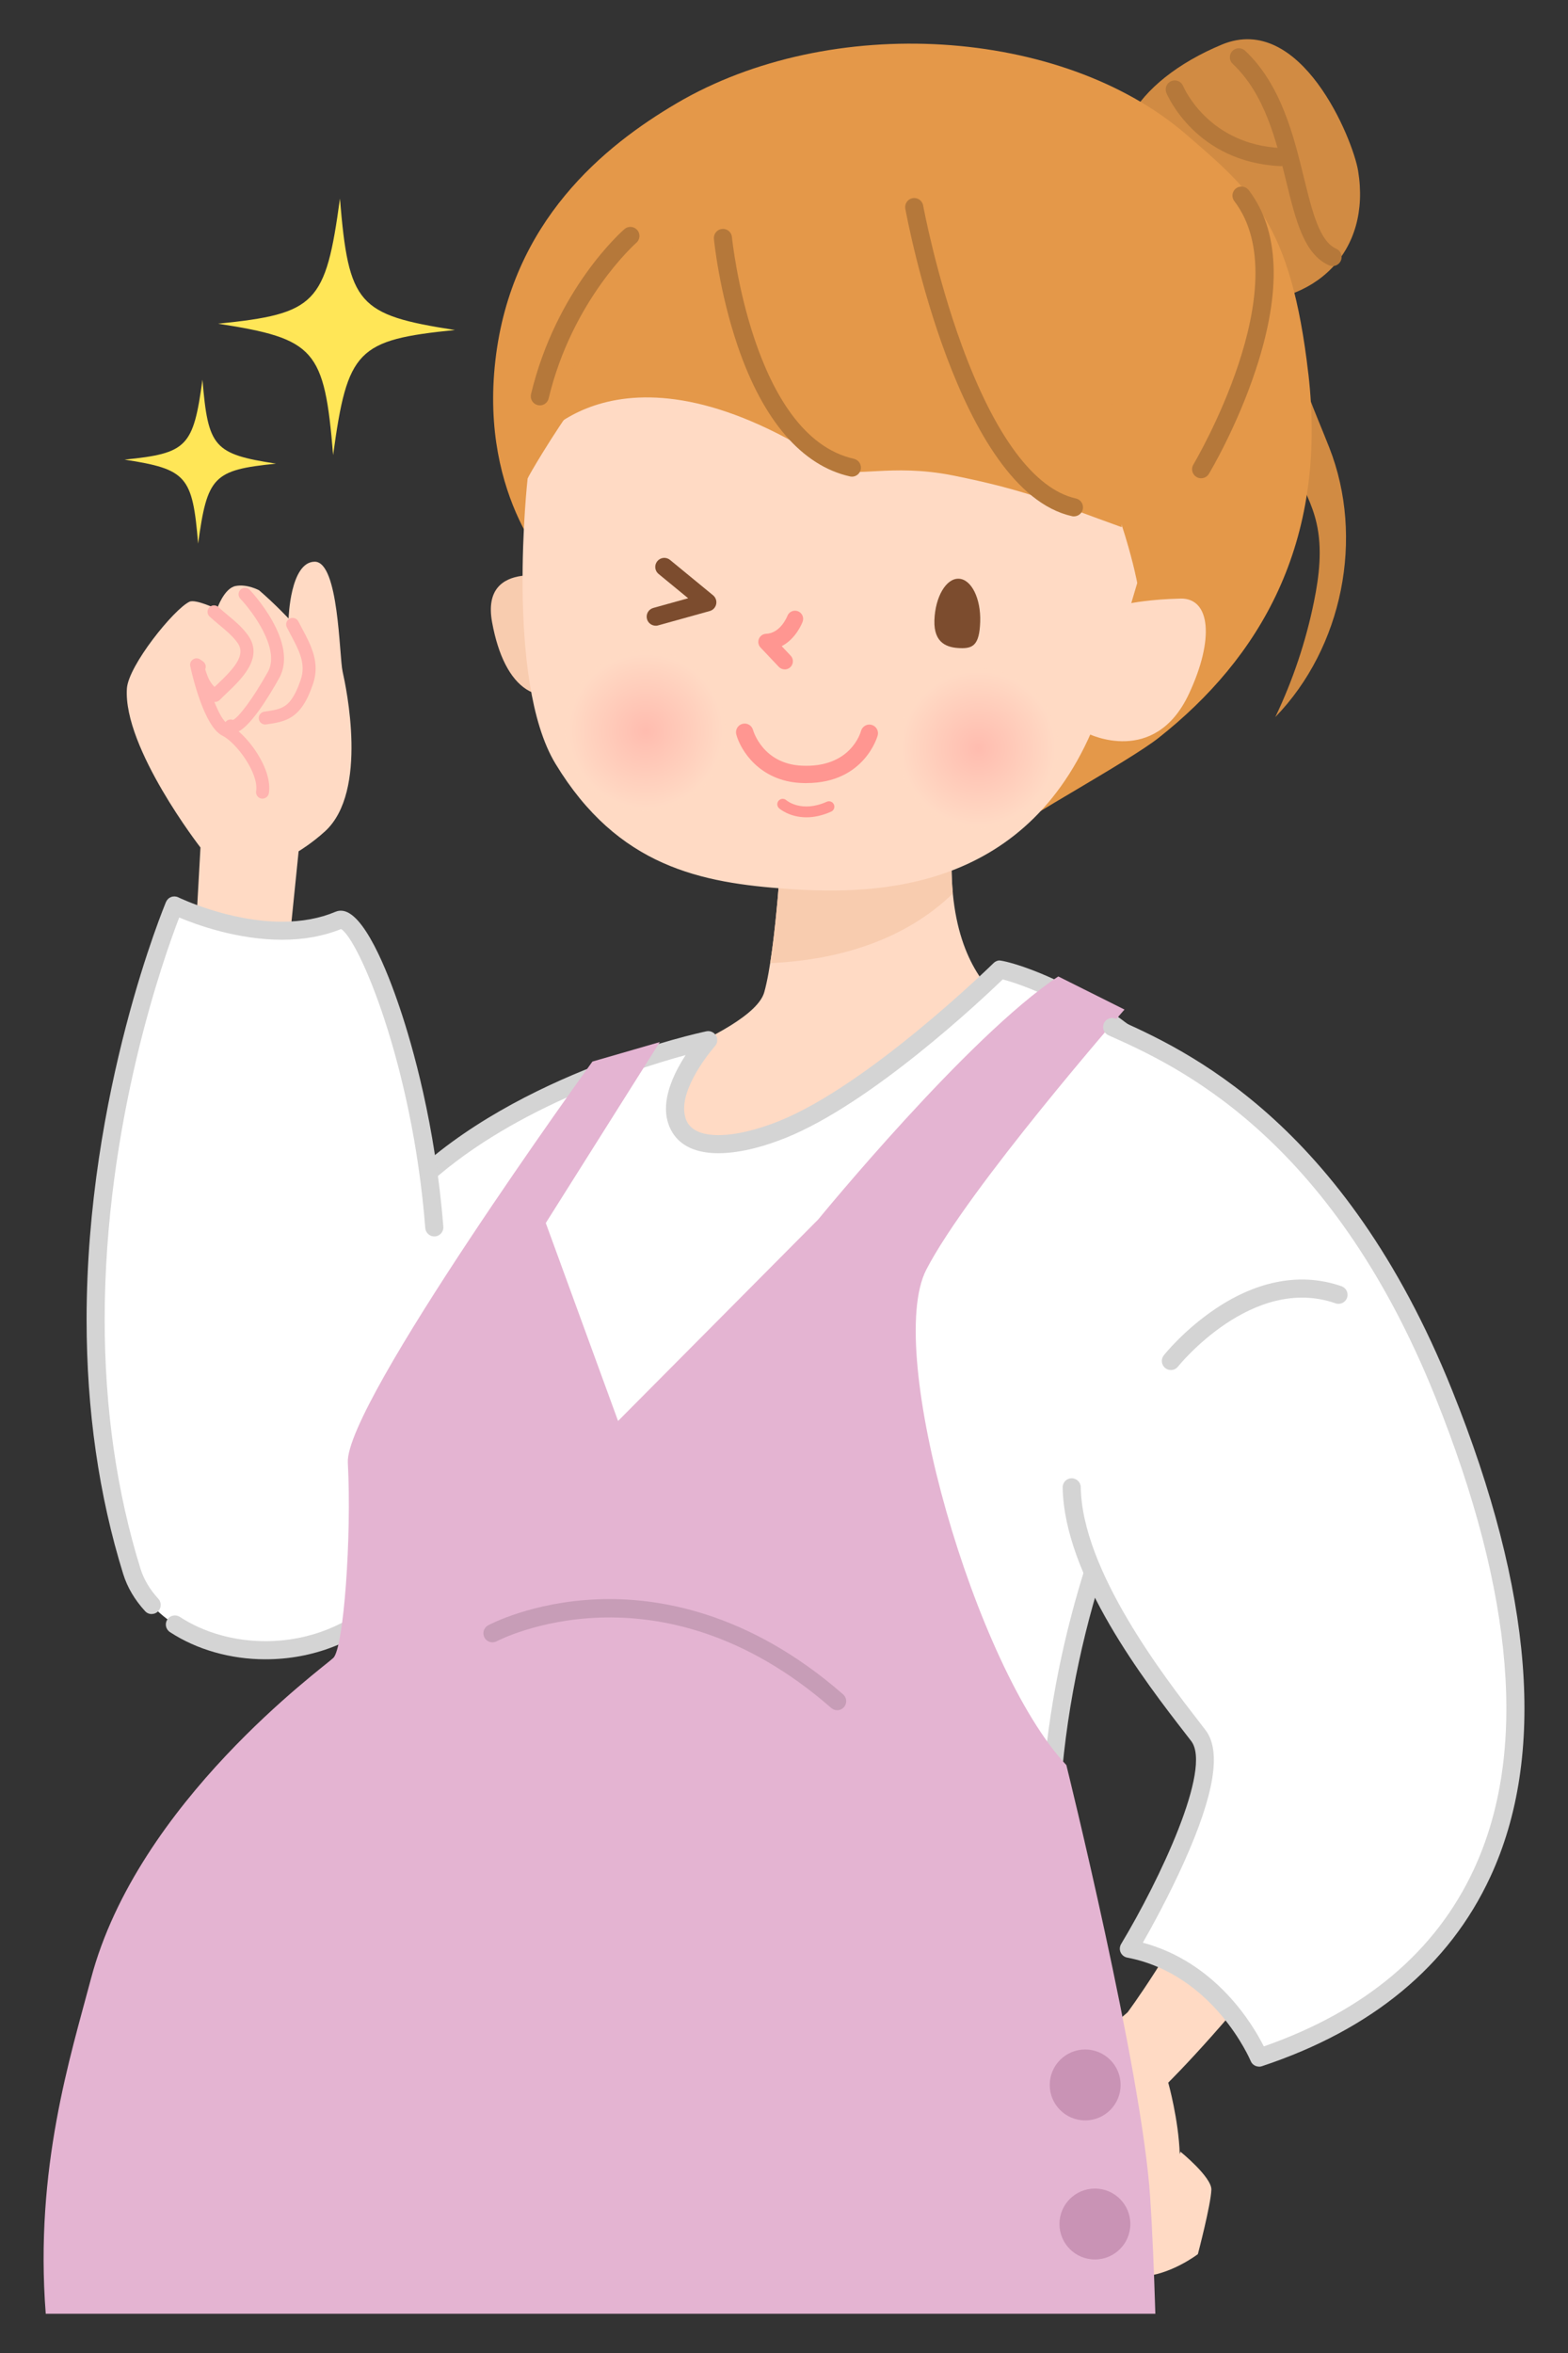
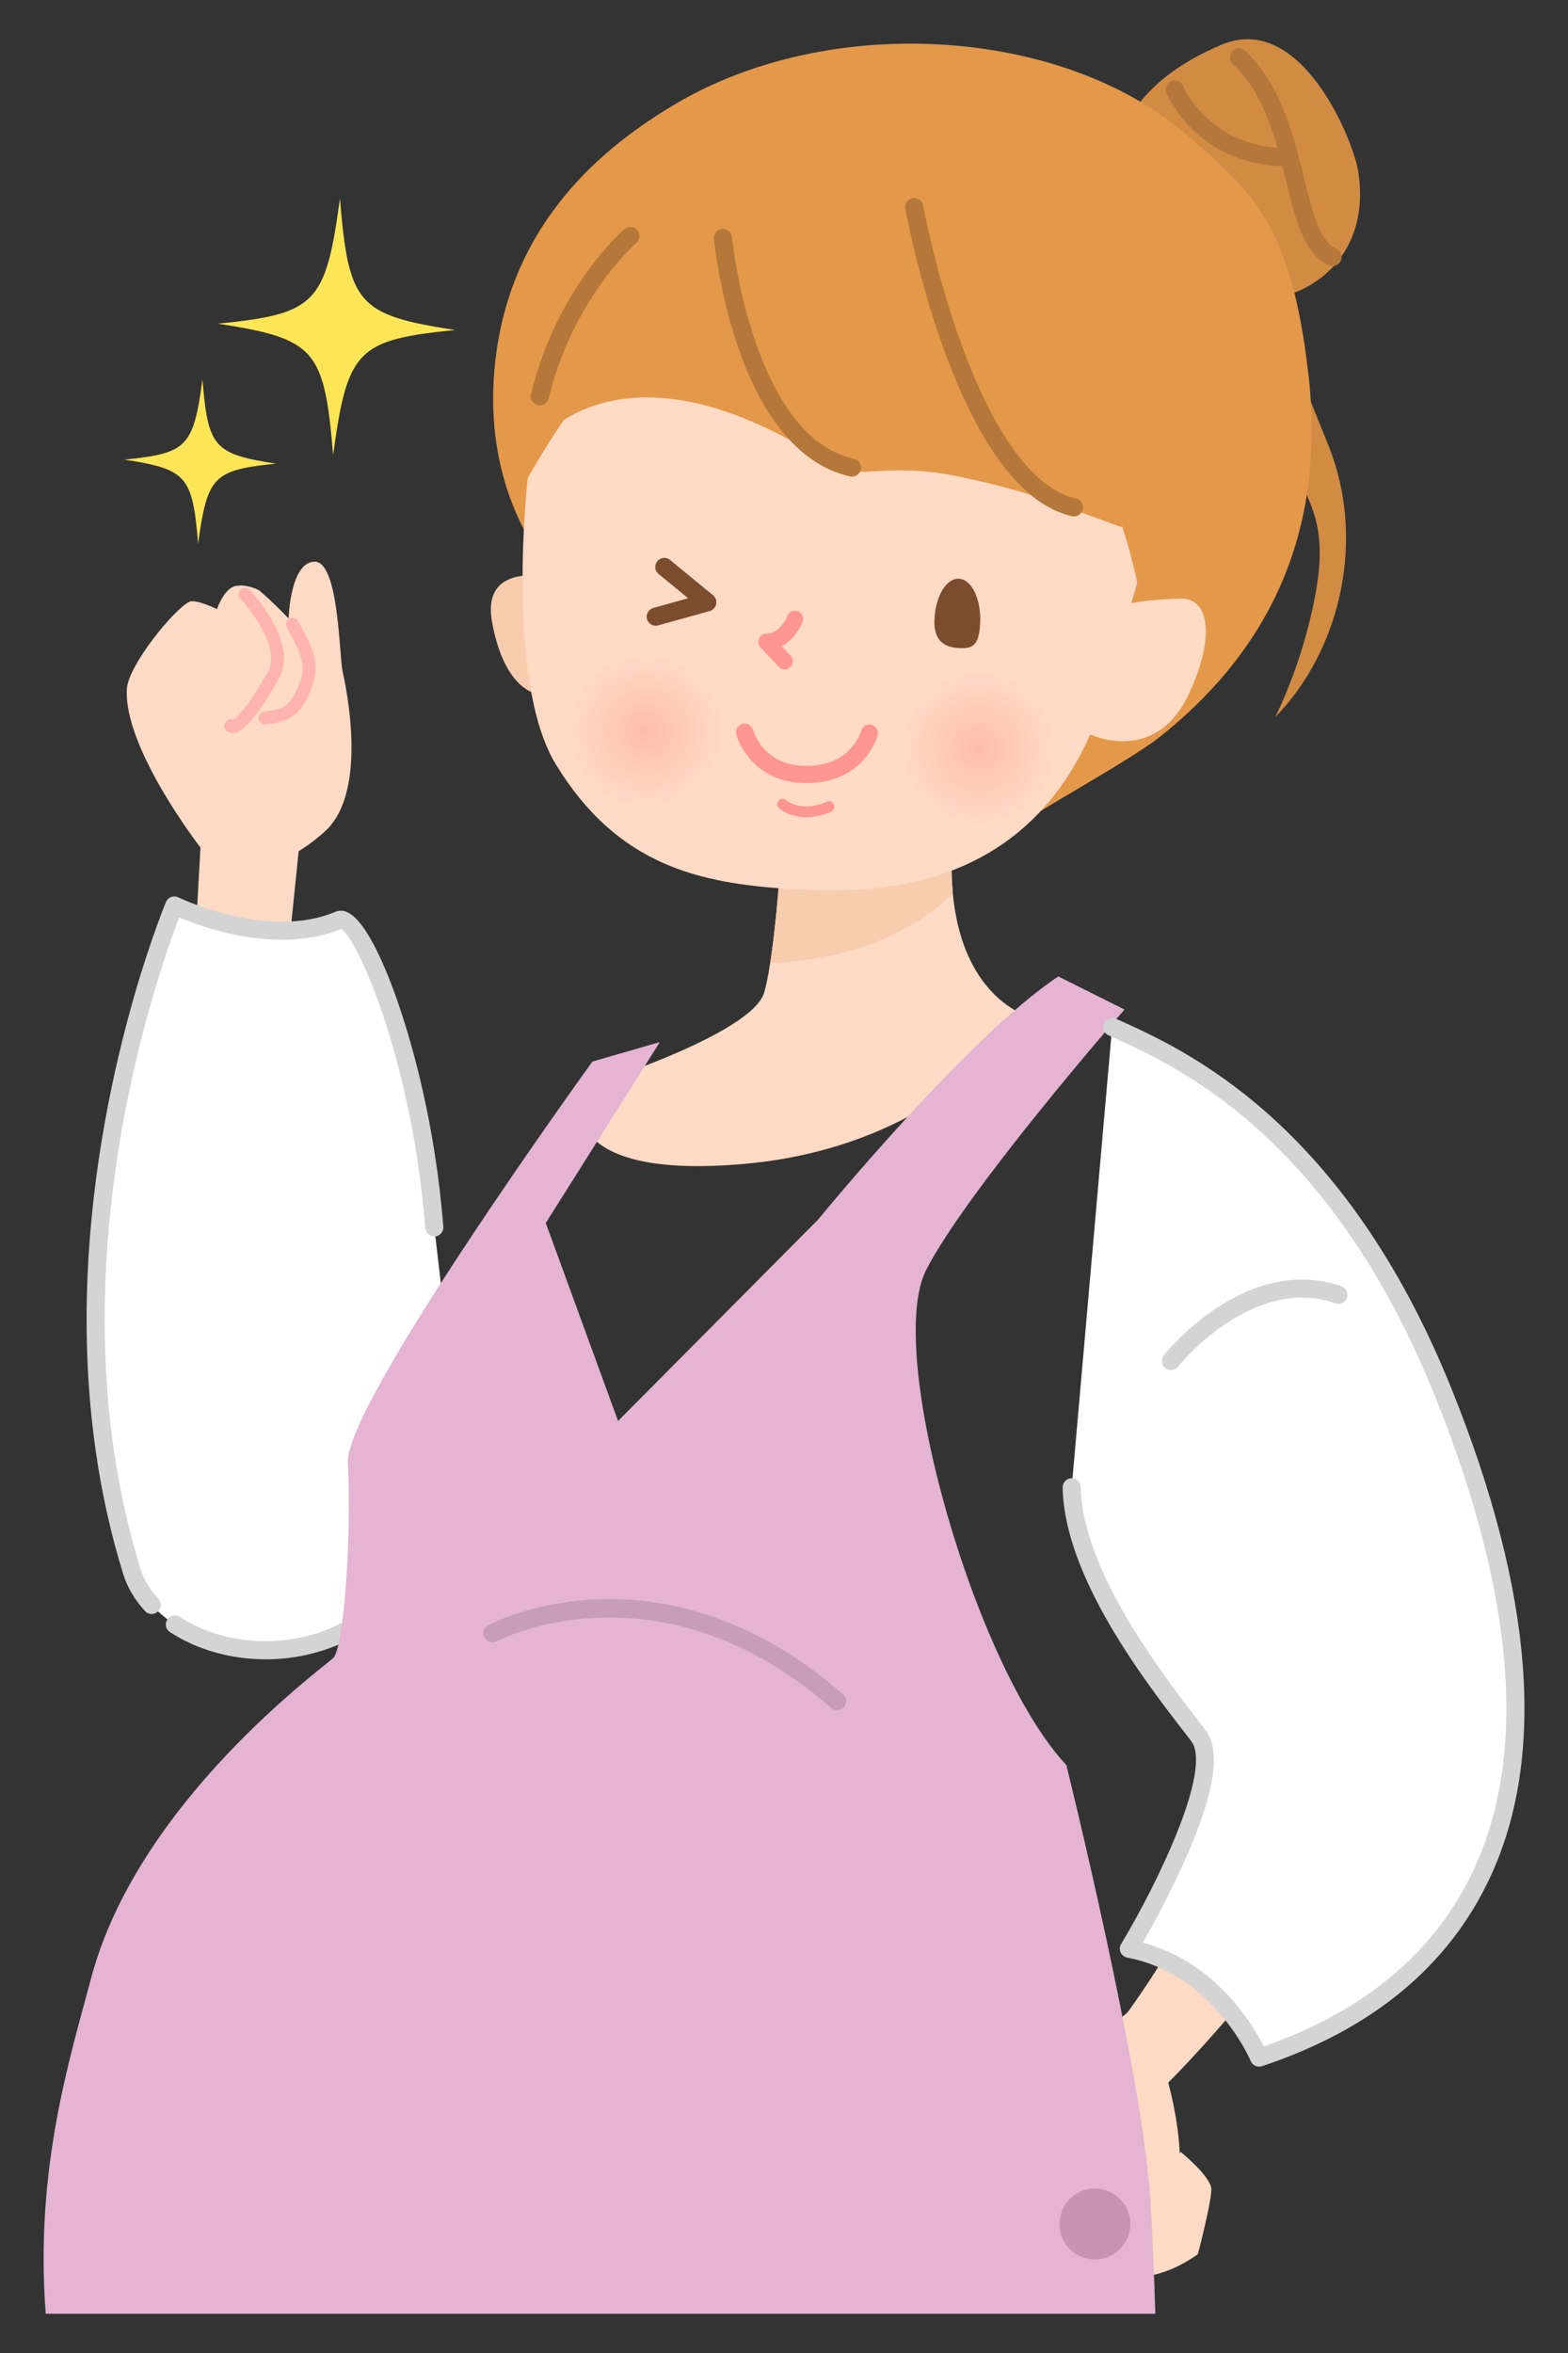
<svg xmlns="http://www.w3.org/2000/svg" xmlns:xlink="http://www.w3.org/1999/xlink" id="_レイヤー_1" data-name="レイヤー_1" version="1.1" viewBox="0 0 400 600">
  <rect x="0" y="0" width="400" height="600" fill="#333333" stroke="none" />
  <defs>
    <style>
      .st0 {
        fill: #e4b4d2;
      }

      .st1 {
        fill: url(#_名称未設定グラデーション_2);
      }

      .st1, .st2 {
        opacity: .66;
      }

      .st3 {
        fill: #ffe657;
      }

      .st4 {
        fill: #e49849;
      }

      .st5 {
        fill: #f8ccaf;
      }

      .st6 {
        fill: #ff9691;
      }

      .st7 {
        fill: #d4d4d4;
      }

      .st8 {
        fill: #7c4c2e;
      }

      .st9 {
        fill: #ffb4b0;
      }

      .st10 {
        fill: #d18b43;
      }

      .st11 {
        fill: #fff;
      }

      .st12 {
        fill: #b5783a;
      }

      .st13 {
        fill: #c79db7;
      }

      .st14 {
        fill: #ffdac4;
      }

      .st2 {
        fill: url(#_名称未設定グラデーション_21);
      }

      .st15 {
        fill: #c993b5;
      }
    </style>
    <radialGradient id="_名称未設定グラデーション_2" data-name="名称未設定グラデーション 2" cx="1548.77" cy="1174.44" fx="1548.77" fy="1174.44" r="20.42" gradientTransform="translate(-549.37 -1621.37) rotate(31.27)" gradientUnits="userSpaceOnUse">
      <stop offset="0" stop-color="#ffada4" />
      <stop offset=".96" stop-color="#ffdac4" />
    </radialGradient>
    <radialGradient id="_名称未設定グラデーション_21" data-name="名称未設定グラデーション 2" cx="1623.54" cy="1134.21" fx="1623.54" fy="1134.21" r="20.42" xlink:href="#_名称未設定グラデーション_2" />
  </defs>
  <path class="st14" d="M301.14,548.68l-.19.63c-.27-8.81-2.93-18.25-2.93-18.25,0,0,17.79-17.57,35.2-41.98-7.84-4.31-15.66-8.7-23.5-13.09-10.45,21.62-22.08,37.15-22.08,37.15l-7.4,6.36-25.16,35.11s28.52,26.23,36.01,25.9c7.49-.34,14.49-5.72,14.49-5.72,0,0,3.32-12.61,3.44-16.43.11-3.21-7.89-9.7-7.89-9.7Z" />
  <g>
    <path class="st14" d="M51.14,216.11s-19.74-25.4-18.77-40.53c.38-5.87,11.95-20.22,15.96-22.14,1.56-.75,7.02,1.87,7.02,1.87,0,0,1.78-5.3,4.74-5.88,2.96-.58,6.01,1.09,6.01,1.09,4.19,3.62,7.52,7.2,7.52,7.2,0,0,.39-14.38,6.62-14.49,6.23-.12,6.27,24,7.16,28.01.89,4.01,6.61,30.57-4.46,40.72-3.34,3.06-6.76,5.11-6.76,5.11l-2.62,25.79-24.05,2.48,1.63-29.22Z" />
-     <path class="st9" d="M66.97,203.66c-.09,0-.17,0-.26-.02-.9-.14-1.51-.99-1.37-1.89.72-4.55-5.02-12.38-8.64-14.18-4.6-2.28-7.61-15.14-8.17-17.7-.15-.66.13-1.35.7-1.72.57-.38,1.3-.37,1.86.02l.67.47s.04.03.06.04c.63.47.83,1.3.53,1.98.09.33.26.87.59,1.72.43,1.12,1.05,2.08,1.79,2.79.26-.25.53-.5.8-.76,4.07-3.87,7.27-7.32,5.12-10.41-1.21-1.74-2.91-3.15-4.71-4.65-.82-.68-1.67-1.39-2.47-2.13-.67-.62-.71-1.66-.09-2.33.62-.67,1.66-.71,2.33-.09.73.68,1.51,1.32,2.33,2.01,1.89,1.57,3.84,3.19,5.31,5.3,3.93,5.67-1.78,11.09-5.56,14.68-.64.61-1.23,1.17-1.73,1.69-.36.38-.87.55-1.37.5,1.11,2.82,2.34,5.07,3.47,5.62,4.73,2.35,11.43,11.38,10.43,17.65-.13.81-.83,1.39-1.63,1.39Z" />
    <path class="st9" d="M59.36,186.91c-.62,0-1.09-.21-1.41-.41-.77-.49-.99-1.51-.5-2.28.43-.67,1.27-.93,1.99-.65,1.34-.56,4.94-5.16,8.9-12.25,3.24-5.8-3.97-15.43-7.03-18.65-.63-.66-.6-1.7.06-2.33.66-.63,1.7-.6,2.33.06.52.54,12.59,13.44,7.51,22.53-2.69,4.81-7.7,13.02-11.1,13.88-.27.07-.52.1-.75.1Z" />
    <path class="st9" d="M67.66,184.75c-.8,0-1.51-.59-1.63-1.41-.13-.9.49-1.74,1.39-1.87l.22-.03c2.73-.4,4.71-.69,6.29-2.57,1.31-1.55,2.11-3.63,2.76-5.46,1.45-4.1-.41-7.57-2.55-11.6-.33-.61-.65-1.23-.97-1.85-.41-.81-.09-1.8.72-2.22.81-.41,1.8-.09,2.22.72.31.6.63,1.2.95,1.8,2.3,4.32,4.68,8.79,2.75,14.25-.74,2.1-1.68,4.51-3.35,6.48-2.39,2.83-5.41,3.27-8.33,3.7l-.22.03c-.08.01-.16.02-.24.02Z" />
  </g>
  <g>
    <path class="st14" d="M246.27,193.2l-46.71,19.59s-1.5,29.2-4.6,40.23c-3.1,11.03-46.56,24.43-46.56,24.43,0,0-9.45,23.81,41.4,19.34,50.85-4.47,72.34-37.74,72.34-37.74,0,0-29.32-7.93-15.87-65.85Z" />
    <path class="st5" d="M243.07,227.83c-.84-8.88-.15-20.2,3.2-34.63l-46.71,19.59s-1.01,19.66-3.09,32.81c17.47-.8,34.31-5.86,46.6-17.76Z" />
    <g>
-       <path class="st11" d="M255.12,247.19s-31.68,31.17-55.41,40.77c-12.11,4.9-25.49,6.26-27.32-3.35-1.59-8.36,8.27-19.38,8.27-19.38,0,0-47.03,9.88-75.02,37.06l-13.89,124.68s177.43,92.16,176.06,52.55c-3.34-96.47,57.48-167.02,57.48-167.02-27.16-56.89-70.18-65.31-70.18-65.31Z" />
-       <path class="st7" d="M253.74,491.72c-5.92,0-13.68-1.22-23.05-3.62-1.23-.32-1.98-1.57-1.66-2.81.32-1.23,1.57-1.98,2.81-1.66,8.99,2.31,16.36,3.48,21.9,3.48,11.78,0,11.78-5.18,11.78-7.13,0-.12,0-.24,0-.37-.09-2.56-.13-5.17-.13-7.75,0-85.65,49.58-150.27,57.2-159.68-2.86-5.86-6.03-11.46-9.42-16.64-.7-1.07-.4-2.5.67-3.2,1.07-.7,2.5-.4,3.2.67,3.76,5.74,7.24,11.97,10.36,18.5.39.83.26,1.81-.33,2.5-.57.66-57.05,67.3-57.05,157.85,0,2.53.04,5.08.13,7.59,0,.18,0,.35,0,.53,0,5.36-2.85,11.75-16.4,11.75ZM225.4,486.58c-.21,0-.43-.03-.64-.09-51.72-14.84-133.25-57.04-134.06-57.47-.85-.44-1.34-1.36-1.23-2.3l9.11-81.81c.14-1.27,1.3-2.18,2.55-2.04,1.27.14,2.18,1.28,2.04,2.55l-8.94,80.23c11.03,5.66,84.25,42.76,131.8,56.4,1.23.35,1.93,1.63,1.58,2.86-.29,1.01-1.22,1.67-2.22,1.67ZM101.55,341.44c-.09,0-.17,0-.26-.01-1.27-.14-2.18-1.28-2.04-2.55l4.1-36.84c.06-.53.3-1.03.69-1.4,28.15-27.33,74.21-37.25,76.15-37.66.98-.21,1.97.24,2.47,1.1.5.86.39,1.95-.28,2.69-.08.09-7.86,8.89-7.86,15.93,0,.52.05,1.01.13,1.48.25,1.3,1,5.27,8.62,5.27,4.26,0,9.79-1.29,15.56-3.62,23.03-9.32,54.34-39.97,54.65-40.27.35-.34.79-.56,1.27-.64.94-.13,9.41,1.92,20.03,7.77,10.15,5.6,25.11,16.26,38.74,35.24.74,1.04.51,2.48-.53,3.22-1.04.74-2.48.5-3.22-.53-22.23-30.98-48.27-39.36-53.97-40.88-5.5,5.3-33.35,31.51-55.24,40.36-4.46,1.81-11.09,3.96-17.3,3.96-9.95,0-12.51-5.65-13.16-9.02-.14-.75-.21-1.54-.21-2.34,0-4.83,2.6-9.94,5.01-13.66-13.47,3.67-45.84,14.1-67.07,34.33l-4.01,36.01c-.13,1.18-1.13,2.05-2.29,2.05Z" />
-     </g>
+       </g>
    <path class="st11" d="M110.79,313c-3.48-44.18-18.95-80.62-24.31-78.36-18.52,7.8-42.01-3.74-42.01-3.74,0,0-36.72,86.47-10.85,169.8,7.78,25.07,66.66,36.42,84.5-25.33l-7.33-62.36Z" />
    <path class="st7" d="M67.68,423.11c-8.85,0-17.49-2.46-24.33-6.94-1.07-.7-1.37-2.13-.67-3.2.7-1.07,2.13-1.37,3.2-.67,6.1,3.99,13.84,6.19,21.81,6.19,22.28,0,40.31-16.36,48.23-43.77.36-1.23,1.64-1.93,2.86-1.58,1.23.35,1.93,1.63,1.58,2.86-8.52,29.5-28.21,47.11-52.66,47.11ZM38.71,411.58c-.62,0-1.25-.25-1.7-.75-2.65-2.89-4.53-6.07-5.58-9.46-6.2-19.95-9.34-41.78-9.34-64.86,0-58.13,20.06-106.04,20.26-106.52.25-.58.72-1.04,1.32-1.26.59-.22,1.25-.19,1.82.09.13.06,12.84,6.21,26.46,6.21,5.07,0,9.65-.85,13.63-2.53.45-.19.91-.28,1.4-.28,5.78,0,11.87,15.49,14.98,24.72,3.28,9.71,9.08,29.88,11.13,55.86.1,1.27-.85,2.38-2.12,2.48-1.27.09-2.38-.85-2.48-2.12-3.31-42.03-17.09-73.77-21.49-76.26-4.45,1.81-9.52,2.73-15.05,2.73-11.33,0-21.76-3.79-26.23-5.67-3.84,9.92-19.02,52.35-19.02,102.53,0,22.62,3.07,43.99,9.13,63.5.85,2.73,2.39,5.32,4.57,7.7.86.94.8,2.4-.14,3.26-.44.41-1,.61-1.56.61ZM86.79,236.82h0Z" />
    <path class="st0" d="M294.73,590c-.35-11.18-.76-21.29-1.33-29.84-2.2-32.78-21.37-110.07-21.37-110.07-23.28-24.84-46.46-105.54-35.73-126.33,10.73-20.79,50.56-66.33,50.56-66.33l-16.89-8.44c-23.06,15.27-61.25,61.97-61.25,61.97l-51.05,51.38-18.44-50.48,29.09-46.14-17.19,4.97s-63.2,87.31-62.4,102.27c1.01,18.84-1.06,47.27-3.7,49.8s-49.93,36.74-61.82,81.78c-5.19,19.66-14.43,48.34-11.54,85.45h283.06Z" />
    <path class="st13" d="M213.57,436.09c-.54,0-1.08-.19-1.52-.57-44.12-38.53-84.92-17.23-85.33-17.01-1.13.61-2.52.19-3.13-.93-.61-1.12-.19-2.52.93-3.13.45-.24,11.19-5.94,27.78-6.63,15.25-.64,38.52,3.05,62.78,24.23.96.84,1.06,2.3.22,3.26-.46.52-1.1.79-1.74.79Z" />
    <g>
-       <circle class="st15" cx="276.83" cy="531.65" r="9.04" />
      <circle class="st15" cx="279.31" cy="567.11" r="9.04" />
    </g>
  </g>
  <g>
    <path class="st10" d="M323.38,106.94c-7.83-20.23.84-44.84-9.81-63.74l20.35-8.33c-.92,6.67-3.4,21.65-4.32,28.32-1.01,7.34-1.38,15.49-.08,22.78,1.82,10.23,5.79,18.51,9.59,28.18,9.02,22.97,3.41,50.98-13.78,68.7,4.48-9.36,7.8-19.27,9.87-29.44,1.34-6.58,2.15-13.44.66-19.99-2.17-9.54-8.94-17.36-12.48-26.49Z" />
    <g>
      <path class="st10" d="M311.66,11.38c20.21-8.42,33.48,24.14,34.8,32.2,3.34,20.35-10.52,34.64-32.37,33.47s-6.38-10.23-22.37-25.93c-13.24-13-2.48-30.4,19.95-39.74Z" />
      <path class="st12" d="M326.67,42.36s-.08,0-.11,0c-21.41-1.04-28.71-17.94-29.01-18.66-.49-1.18.06-2.53,1.24-3.02,1.18-.49,2.52.06,3.02,1.24.26.61,6.55,14.94,24.98,15.83,1.27.06,2.26,1.14,2.19,2.42-.06,1.24-1.08,2.2-2.3,2.2Z" />
      <path class="st12" d="M339.95,67.84c-.31,0-.63-.06-.94-.2-6.35-2.82-8.45-11.41-10.89-21.36-2.56-10.45-5.46-22.29-13.66-30-.93-.87-.97-2.33-.1-3.26.87-.93,2.33-.97,3.26-.1,9.19,8.64,12.4,21.74,14.98,32.27,2.15,8.77,4,16.34,8.28,18.24,1.17.52,1.69,1.88,1.17,3.05-.38.86-1.23,1.37-2.11,1.37Z" />
    </g>
    <g>
      <path class="st4" d="M333.76,95.32c-4.42-38.44-14.42-46.59-31.21-61.08-31.64-27.29-90.66-31.06-130.03-7.85-18.18,10.71-42.08,29.9-46.15,65.52-4.08,35.62,15.14,54.41,15.14,54.41,0,0,117.36,64.89,117.34,64.92,1.15-1.86,29.25-17.2,36.71-23.09,25.61-20.22,43.2-49.4,38.21-92.83Z" />
      <path class="st5" d="M142.85,147.64s-20.39-5.77-17.32,11.01c3.17,17.35,12.22,23.18,23.67,15.3l-6.34-26.31Z" />
      <path class="st14" d="M134.6,121.99s-5.78,51.51,7.11,72.77c15.95,26.28,37.11,30.39,59.45,31.92,22.34,1.54,61.93.85,78.93-44.15l10.02-33.87s-3.3-18.28-14.25-39.6c0,0-27.57-24.29-52.21-15.15-18.13,6.73-37.51-20-52.92-15.43-13.27,3.94-35.67,42.22-36.12,43.51Z" />
      <path class="st1" d="M180.46,199.37c-7.17,8.7-20.04,9.94-28.74,2.77-8.7-7.17-9.94-20.04-2.77-28.74,7.17-8.7,20.04-9.94,28.74-2.77,8.7,7.17,9.94,20.04,2.77,28.74Z" />
      <path class="st2" d="M265.26,203.8c-7.17,8.7-20.04,9.94-28.74,2.77-8.7-7.17-9.94-20.04-2.77-28.74,7.17-8.7,20.04-9.94,28.74-2.77,8.7,7.17,9.94,20.04,2.77,28.74Z" />
      <path class="st14" d="M301.13,152.64c-7.69.16-12.7,1.18-12.7,1.18l-10.85,33.24s16.97,8.55,25.72-10.13c6.5-13.88,5.53-24.47-2.17-24.3Z" />
      <g>
        <path class="st6" d="M200.18,170.69c-.55,0-1.1-.22-1.51-.65l-4.66-4.93c-.56-.59-.72-1.46-.41-2.21.31-.76,1.03-1.26,1.85-1.29,3.71-.14,5.39-4.5,5.41-4.54.4-1.07,1.6-1.62,2.67-1.22,1.07.4,1.62,1.58,1.23,2.66-.08.22-1.62,4.32-5.35,6.26l2.29,2.42c.79.83.75,2.15-.08,2.94-.4.38-.91.57-1.43.57Z" />
        <path class="st8" d="M167.27,159.55c-1.01,0-1.94-.67-2.22-1.69-.34-1.23.38-2.5,1.61-2.84l8.89-2.47-7.55-6.2c-.99-.81-1.13-2.26-.32-3.25.81-.99,2.27-1.13,3.25-.32l10.98,9.02c.66.55.97,1.42.79,2.26-.18.84-.81,1.52-1.64,1.75l-13.16,3.66c-.21.06-.41.09-.62.09Z" />
      </g>
      <path class="st4" d="M136.21,113.92s21.41-31.58,76.93,5.31c4.39,2.92,13.97-1.18,29.95,2.01,18.73,3.74,25.65,6.92,43.06,13.19,0,0,2.53-61.81-28.61-78.97-31.14-17.16-88.88-18.82-121.33,58.46Z" />
      <g>
        <path class="st12" d="M273.97,131.68c-.17,0-.34-.02-.51-.06-29.02-6.5-41.98-75.46-42.51-78.4-.23-1.25.6-2.46,1.85-2.69,1.26-.23,2.46.6,2.69,1.85.03.17,3.27,17.65,9.84,35.62,8.48,23.21,18.56,36.74,29.14,39.11,1.24.28,2.03,1.51,1.75,2.76-.24,1.07-1.19,1.8-2.25,1.8Z" />
        <path class="st12" d="M217.32,121.54c-.17,0-.34-.02-.51-.06-12.22-2.74-22.1-14.19-28.58-33.12-4.77-13.96-6.06-26.92-6.11-27.46-.12-1.27.81-2.4,2.08-2.52,1.29-.13,2.4.81,2.52,2.08.05.51,5.2,50.72,31.1,56.53,1.24.28,2.03,1.51,1.75,2.76-.24,1.07-1.19,1.8-2.25,1.8Z" />
      </g>
    </g>
-     <path class="st12" d="M306.41,121.96c-.4,0-.81-.11-1.19-.33-1.09-.66-1.45-2.07-.79-3.17.27-.45,26.98-45.55,10.44-67.18-.77-1.01-.58-2.46.43-3.24,1.01-.77,2.46-.58,3.24.43,7.83,10.24,8.46,25.61,1.85,45.69-4.81,14.63-11.71,26.19-12,26.67-.43.72-1.2,1.12-1.98,1.12Z" />
+     <path class="st12" d="M306.41,121.96Z" />
    <path class="st8" d="M250.05,158.57c-.2,5.96-1.87,6.81-5.1,6.7-3.23-.11-6.78-1.15-6.58-7.11.2-5.96,2.98-10.71,6.2-10.59,3.23.11,5.68,5.04,5.48,11Z" />
    <g>
      <path class="st6" d="M205.72,208.41c-4.31,0-6.83-2.17-6.97-2.3-.57-.51-.62-1.38-.11-1.95.51-.57,1.37-.62,1.94-.12.17.14,3.93,3.27,10.33.4.7-.31,1.51,0,1.82.7.31.7,0,1.51-.7,1.82-2.39,1.07-4.51,1.45-6.31,1.45Z" />
      <path class="st6" d="M205.73,199.69c-.48,0-.97-.01-1.48-.04-10.5-.54-15.33-8.32-16.42-12.36-.32-1.18.38-2.39,1.56-2.71,1.18-.32,2.39.38,2.71,1.56.1.34,2.53,8.6,12.38,9.1,12.5.63,15.06-8.45,15.16-8.84.32-1.17,1.53-1.88,2.69-1.57,1.17.31,1.88,1.5,1.58,2.67-.03.13-3.29,12.18-18.19,12.18Z" />
    </g>
    <path class="st12" d="M137.71,103.36c-.18,0-.36-.02-.54-.06-1.24-.3-2-1.54-1.71-2.78,6.42-26.75,23.13-41.49,23.84-42.1.96-.84,2.42-.73,3.26.23.84.96.73,2.42-.23,3.26h0c-.16.14-16.32,14.44-22.37,39.69-.25,1.06-1.2,1.77-2.24,1.77Z" />
  </g>
  <path class="st11" d="M368.28,355.32c-27.22-67.73-66.79-85.53-84.57-93.46l-10.31,117.37c.37,23.34,23.91,52.39,32.3,63.3,8.39,10.92-17.72,54.36-17.72,54.36,23.67,4.55,33.21,27.76,33.21,27.76,41.36-13.73,93.74-53.29,47.1-169.34Z" />
  <path class="st7" d="M321.18,526.97c-.91,0-1.77-.54-2.13-1.43-.09-.22-9.39-22.12-31.51-26.37-.74-.14-1.36-.64-1.67-1.33s-.26-1.48.13-2.13c9.78-16.28,23.28-44.72,17.87-51.76l-1.53-1.98c-10.03-12.95-30.89-39.89-31.25-62.69-.02-1.27,1-2.32,2.27-2.34,1.26,0,2.32,1,2.34,2.27.33,21.27,21.32,48.37,30.28,59.94l1.54,2c4.09,5.33,2.31,16.32-5.44,33.62-3.84,8.58-8.24,16.57-10.54,20.6,18.65,5.02,28.04,20.83,30.86,26.45,25.85-9.02,43.88-24.21,53.6-45.18,13.7-29.56,10.38-70.08-9.86-120.44-26.96-67.07-66.49-84.69-83.37-92.21-1.16-.52-1.69-1.88-1.17-3.05s1.89-1.68,3.05-1.17c17.39,7.75,58.12,25.9,85.78,94.71,20.74,51.59,24.02,93.34,9.76,124.1-10.52,22.69-30.13,38.94-58.28,48.29-.24.08-.49.12-.73.12Z" />
  <path class="st7" d="M298.69,349.35c-.5,0-1.01-.16-1.43-.5-1-.79-1.17-2.24-.38-3.24.21-.27,5.26-6.58,13.28-11.94,10.85-7.26,21.94-9.22,32.06-5.69,1.2.42,1.84,1.74,1.42,2.94-.42,1.2-1.73,1.84-2.94,1.42-21.22-7.41-40.01,15.9-40.2,16.14-.46.57-1.13.87-1.81.87Z" />
  <path class="st3" d="M55.64,82.54c24.79,3.85,27.11,6.5,29.34,33.5,3.66-26.85,6.11-29.37,31.08-31.89-24.8-3.85-27.11-6.5-29.34-33.51-3.66,26.85-6.12,29.37-31.08,31.9Z" />
  <path class="st3" d="M31.78,117.2c15.85,2.46,17.33,4.15,18.76,21.42,2.34-17.17,3.91-18.78,19.87-20.39-15.86-2.46-17.33-4.15-18.76-21.42-2.34,17.17-3.91,18.78-19.87,20.39Z" />
</svg>